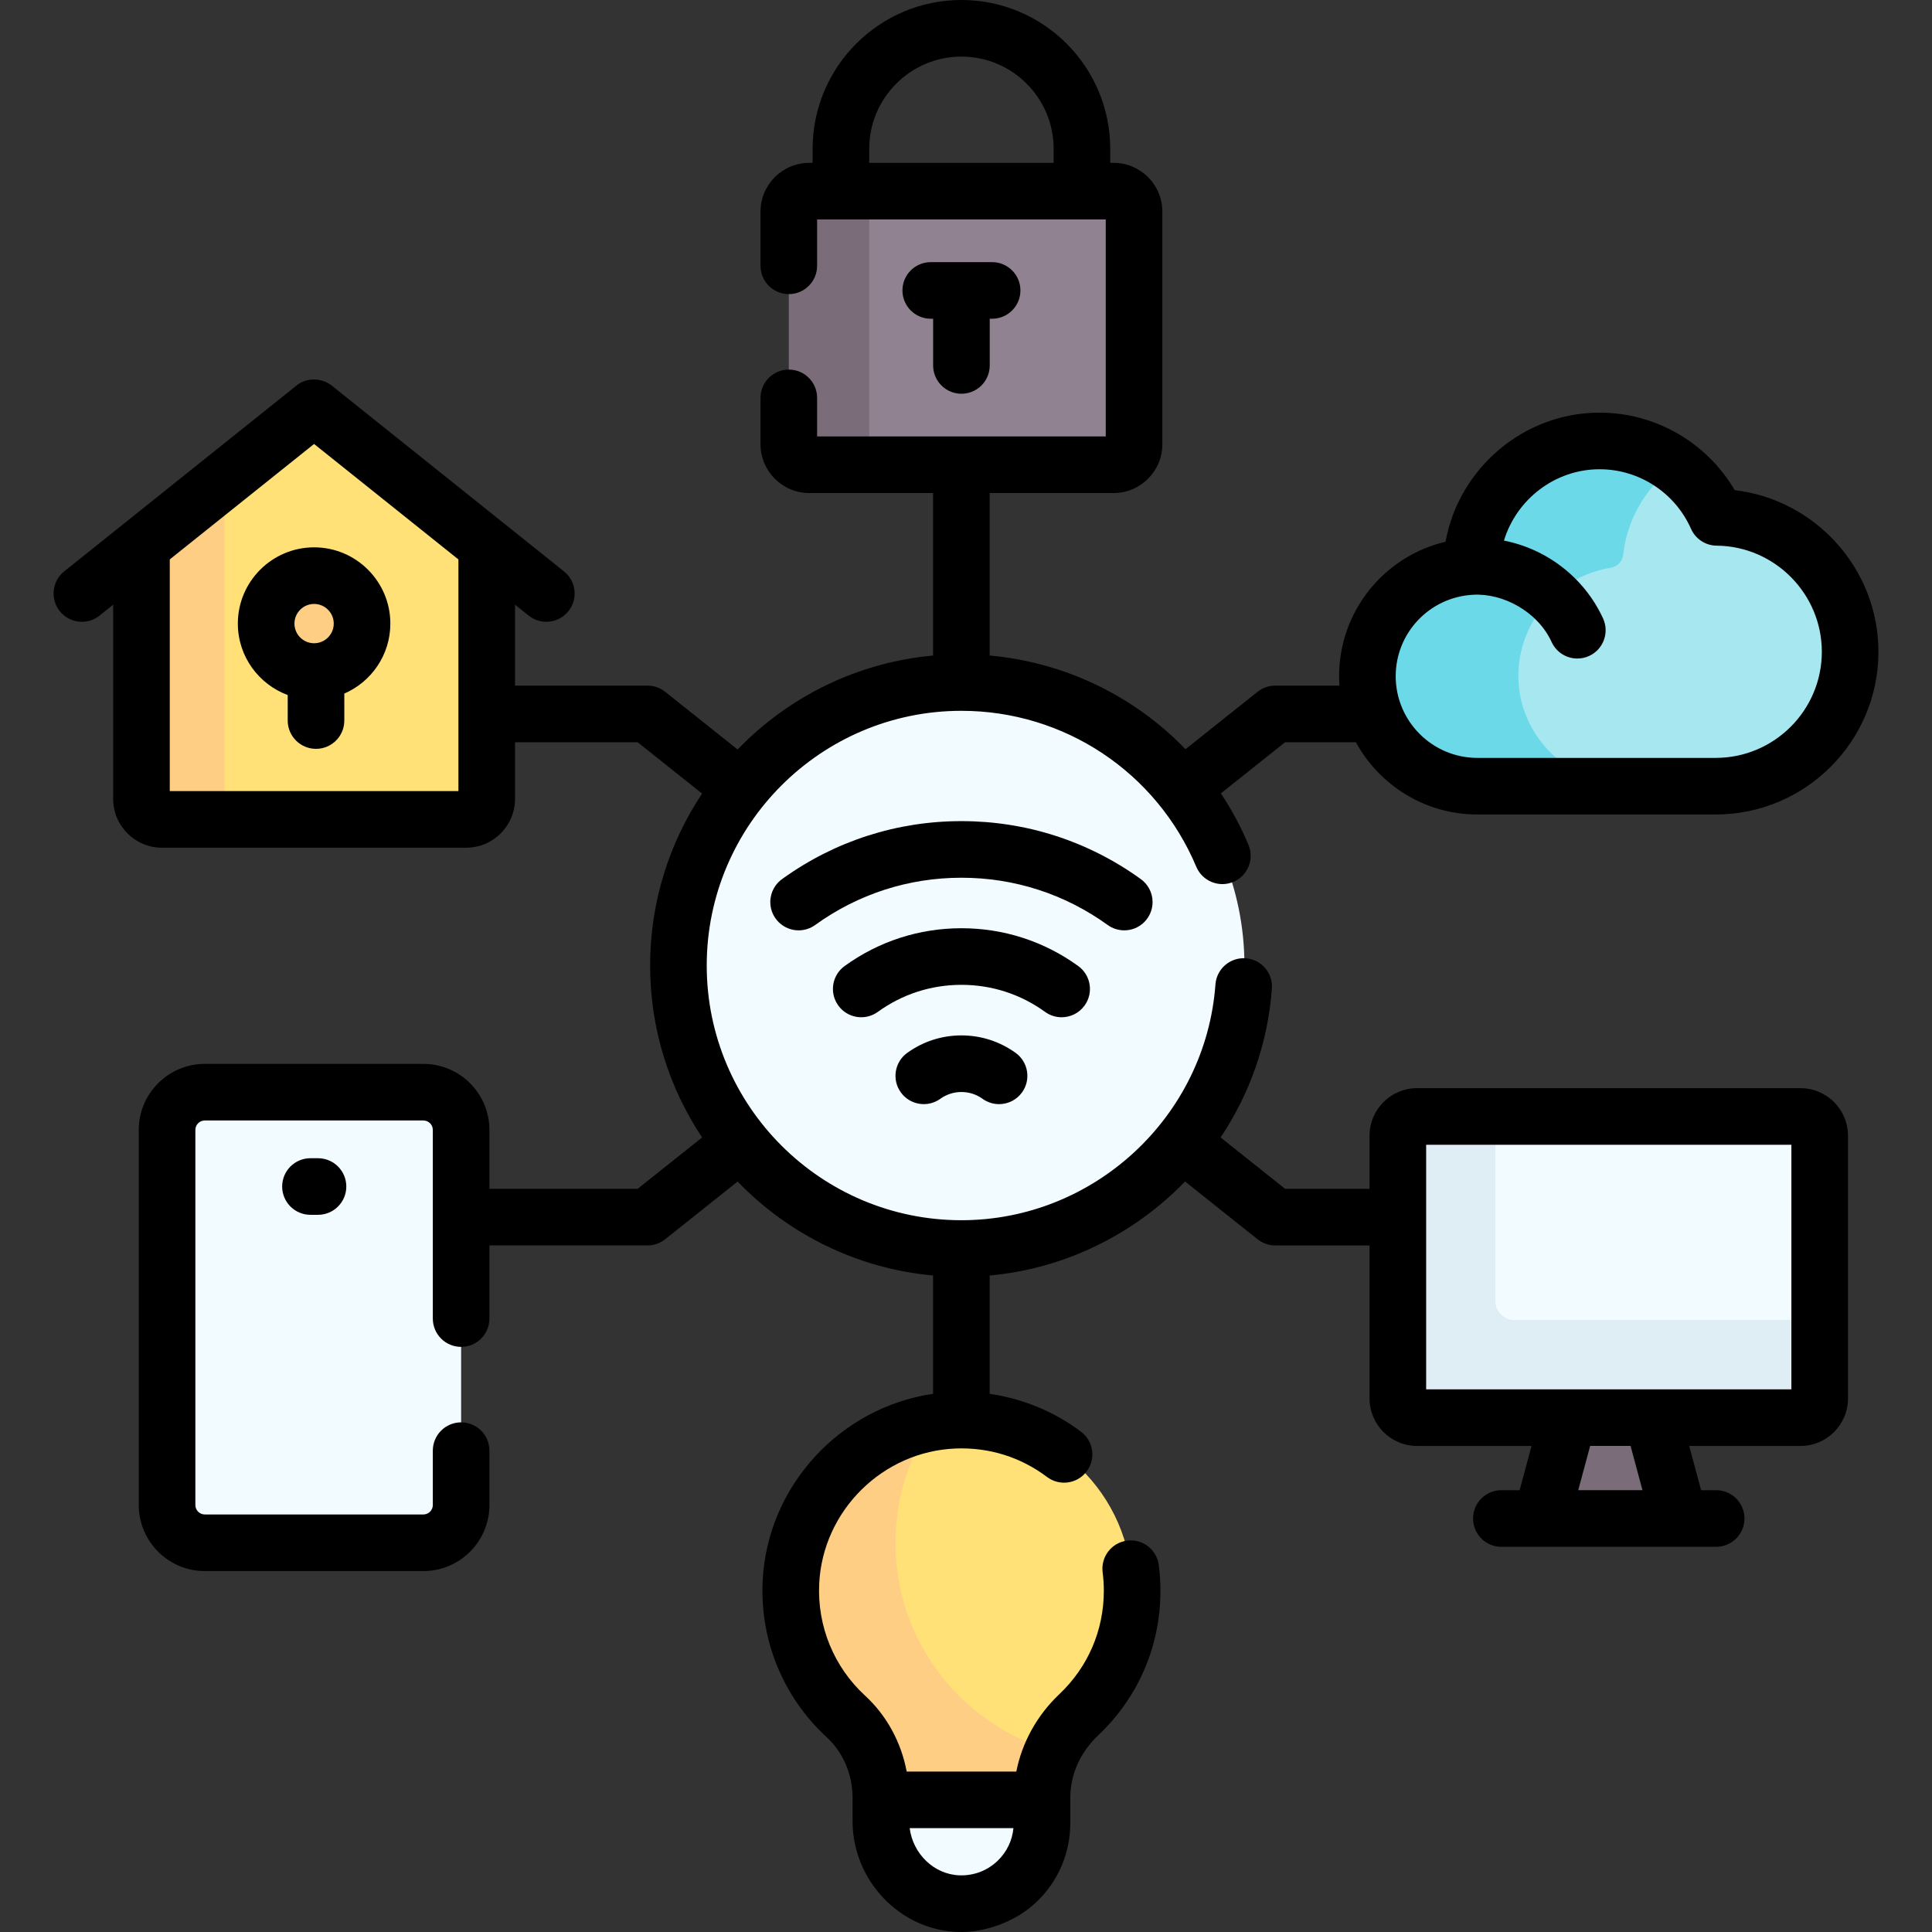
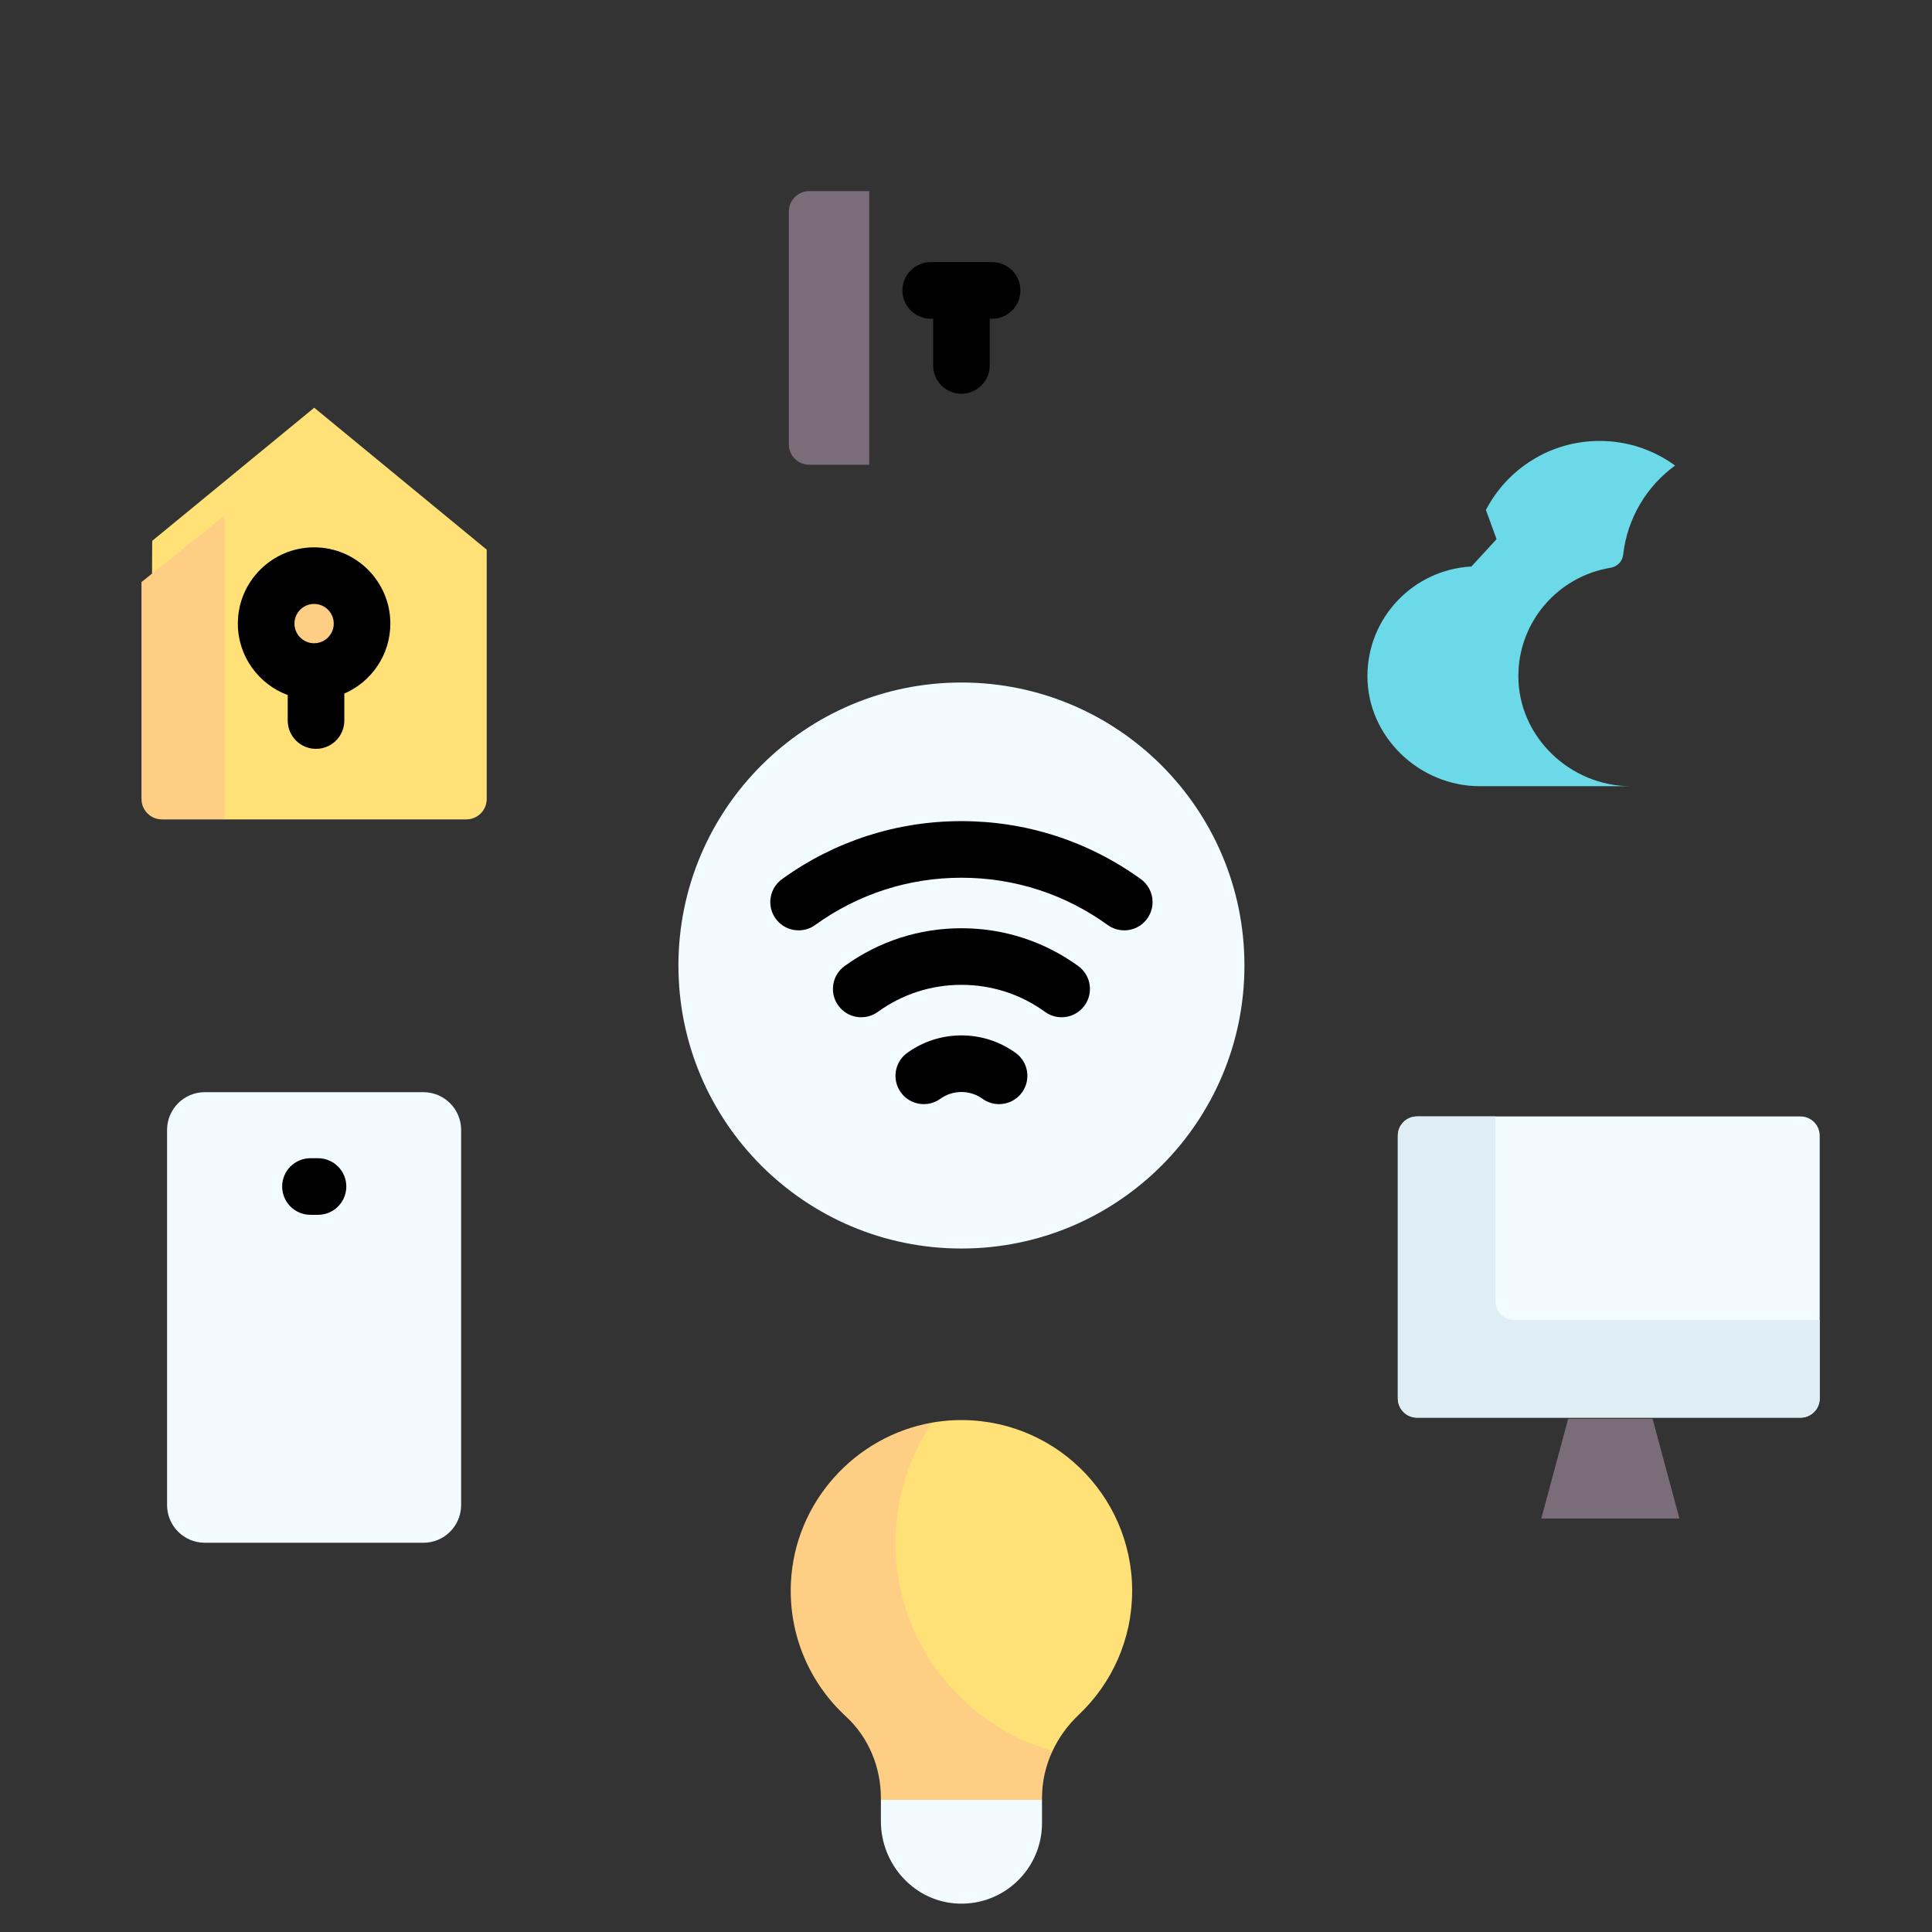
<svg xmlns="http://www.w3.org/2000/svg" id="Capa_1" height="512" viewBox="0 0 512.007 512.007" width="512">
  <rect x="0" y="0" width="512.007" height="512.007" fill="#333333" stroke="none" />
  <g>
    <g>
      <path d="m437.951 375.988 7.116 26.431h-36.597l7.116-26.431z" fill="#7a6d79" />
      <circle cx="254.793" cy="255.876" fill="#f2fbff" r="75" />
-       <path d="m217.182 52.946 13.174-2.288h64.762c2.994 0 5.422 2.427 5.422 5.422v61.661c0 2.994-2.427 5.422-5.422 5.422h-64.762l-12.288-1.773c-2.994 0-5.422-2.427-5.422-5.422l-.886-57.6c0-2.995 2.428-5.422 5.422-5.422z" fill="#918291" />
      <path d="m230.356 50.653v72.51h-15.89c-2.99 0-5.42-2.43-5.42-5.42v-61.66c0-3 2.43-5.43 5.42-5.43z" fill="#7a6d79" />
      <path d="m300.036 421.583c0 12.94-5.44 24.62-14.16 32.86-2.917 2.759-5.27 6.005-6.932 9.559 0 0-9.584 8.099-9.584 12.471v.51h-32.188v-.51c0-8.17-2.847-16.812-8.847-22.342-9.49-8.72-14.976-20.708-14.306-34.758 1.012-21.214 15.247-33.195 32.946-42.353 1.981-.349 4.004-.568 6.061-.647 25.79-.98 47.01 19.64 47.01 45.21z" fill="#ffe177" />
      <path d="m278.944 464.003c-1.81 3.86-2.798 8.101-2.798 12.471v.51l-21.37 6.607-21.33-6.607v-.51c0-8.17-3.27-16.07-9.27-21.6-9.49-8.72-15.24-21.45-14.57-35.5 1.01-21.21 16.919-38.743 37.359-42.353-6.1 9.1-9.649 20.053-9.649 31.833 0 26.219 17.598 48.318 41.628 55.149z" fill="#fece85" />
      <g fill="#f2fbff">
        <path d="m276.146 476.983v6.17c0 12.05-9.99 21.76-22.13 21.33-11.57-.41-20.57-10.27-20.57-21.84v-5.66z" />
        <path d="m112.204 408.854h-57.928c-5.523 0-10-4.477-10-10v-99.411c0-5.523 4.477-10 10-10h57.929c5.523 0 10 4.477 10 10v99.411c-.001 5.523-4.478 10-10.001 10z" />
        <path d="m375.533 295.878h101.626c2.807 0 5.083 2.276 5.083 5.083v69.649c0 2.807-2.276 5.083-5.083 5.083h-101.626c-2.807 0-5.083-2.276-5.083-5.083v-69.649c0-2.807 2.275-5.083 5.083-5.083z" />
      </g>
      <path d="m482.246 349.843v20.77c0 2.8-2.28 5.08-5.09 5.08h-101.62c-2.81 0-5.09-2.28-5.09-5.08v-69.65c0-2.81 2.28-5.09 5.09-5.09h20.76v48.89c0 2.8 2.28 5.08 5.09 5.08z" fill="#dfeef4" />
-       <path d="m453.986 208.35c19.914 0 36.638-16.296 36.319-36.207-.302-18.89-15.308-34.202-34.073-35.005-.755-.032-1.421-.47-1.752-1.149-2.447-5.019-6.088-9.35-10.556-12.614 0 0-12.352-3.266-19.835-3.266-18.535 0-30.667 12.564-31.059 31.005-15.36.827-26.733 12.528-26.729 28.095.004 16.031 14.086 27.488 30.118 27.488l30.707 1.654h26.86z" fill="#a6e7f0" />
      <path d="m402.386 179.213c0 16.03 13.74 29.14 29.77 29.14h-40c-16.03 0-29.77-13.11-29.77-29.14-.01-15.57 12.2-28.253 27.56-29.083l6.661-7.245-2.823-7.746c5.67-10.867 17.029-18.286 30.132-18.286 7.48 0 14.389 2.422 20.009 6.522-7.51 5.46-12.689 13.949-13.769 23.679-.2 1.75-1.58 3.13-3.31 3.41-13.87 2.249-24.47 14.239-24.46 28.749z" fill="#6bd9e7" />
      <path d="m128.987 145.667v66.066c0 2.994-2.427 5.422-5.422 5.422h-64.07l-14.078-3.53c-2.994 0-5.422-2.427-5.422-5.422l.34-64.871 42.94-35.279z" fill="#ffe177" />
      <path d="m59.496 136.653v80.5h-16.58c-3 0-5.42-2.43-5.42-5.42v-57.48z" fill="#fece85" />
      <path d="m97.736 165.263c0 5.04-5.401 12.7-15.1 12.7s-13.9-7.23-13.9-12.7c0-8.01 6.5-14.5 14.5-14.5 8.01 0 14.5 6.49 14.5 14.5z" fill="#fece85" />
    </g>
    <g>
      <path d="m297.954 246.555c4.142 0 7.494-3.358 7.494-7.5 0-2.565-1.29-4.829-3.255-6.181-13.888-9.987-30.274-15.265-47.399-15.265-17.073 0-33.412 5.247-47.273 15.174-2.038 1.341-3.382 3.649-3.382 6.272 0 4.142 3.364 7.5 7.506 7.5 1.577 0 3.113-.497 4.391-1.42 11.346-8.194 24.748-12.526 38.757-12.526 14.01 0 27.412 4.332 38.758 12.526 1.277.923 2.826 1.42 4.403 1.42z" />
      <path d="m281.344 269.588c2.324 0 4.615-1.077 6.082-3.103 2.429-3.355 1.678-8.044-1.677-10.473-9.053-6.554-19.757-10.018-30.955-10.018s-21.902 3.464-30.955 10.018c-3.355 2.429-4.106 7.118-1.677 10.473s7.118 4.106 10.473 1.677c6.478-4.689 14.14-7.168 22.159-7.168s15.682 2.479 22.159 7.168c1.328.963 2.866 1.426 4.391 1.426z" />
      <path d="m254.793 274.394c-5.179 0-10.142 1.599-14.353 4.624-3.364 2.417-4.132 7.103-1.716 10.467s7.102 4.133 10.467 1.716c1.645-1.182 3.582-1.806 5.602-1.806s3.957.625 5.603 1.807c1.325.951 2.854 1.409 4.369 1.409 2.333 0 4.633-1.085 6.098-3.125 2.416-3.365 1.647-8.051-1.717-10.467-4.212-3.026-9.175-4.625-14.353-4.625z" />
      <path d="m254.793 104.349c4.142 0 7.5-3.358 7.5-7.5v-12.379h.633c4.142 0 7.5-3.358 7.5-7.5s-3.358-7.5-7.5-7.5h-16.266c-4.142 0-7.5 3.358-7.5 7.5s3.358 7.5 7.5 7.5h.632v12.379c.001 4.142 3.359 7.5 7.501 7.5z" />
-       <path d="m477.159 288.378h-101.626c-6.938 0-12.583 5.645-12.583 12.583v14.092h-22.382l-17.087-13.613c7.647-11.451 12.523-24.915 13.589-39.454.303-4.131-2.801-7.726-6.932-8.028-4.126-.304-7.726 2.8-8.028 6.932-2.569 35.039-32.138 62.486-67.317 62.486-37.22 0-67.5-30.28-67.5-67.5s30.28-67.5 67.5-67.5c27.239 0 51.67 16.223 62.242 41.33 1.607 3.817 6.003 5.611 9.822 4.002 3.818-1.607 5.609-6.005 4.002-9.822-2.031-4.824-4.483-9.379-7.299-13.632l17.008-13.55h18.77c6.221 11.397 18.318 19.147 32.192 19.147h63.155c23.78 0 43.126-19.346 43.126-43.125 0-21.997-16.7-40.312-38.089-42.826-7.389-12.614-20.983-20.542-35.805-20.542-20.21 0-37.335 14.847-40.827 34.211-16.25 3.821-28.208 18.395-28.208 35.634 0 .842.039 1.674.095 2.501h-17.031c-1.698 0-3.345.576-4.673 1.634l-19.098 15.215c-13.574-14.073-31.905-23.024-51.899-24.826v-43.064h32.842c7.125 0 12.922-5.796 12.922-12.921v-61.663c0-7.125-5.797-12.922-12.922-12.922h-.889v-3.721c0-21.745-17.691-39.436-39.436-39.436s-39.436 17.691-39.436 39.437v3.721h-.889c-7.125 0-12.921 5.797-12.921 12.922v14.364c0 4.142 3.358 7.5 7.5 7.5s7.5-3.358 7.5-7.5v-12.287h76.494v57.504h-76.494v-10.218c0-4.142-3.358-7.5-7.5-7.5s-7.5 3.358-7.5 7.5v12.297c0 7.125 5.796 12.921 12.921 12.921h32.808v43.072c-20.263 1.84-38.424 11.036-51.801 24.892l-19.197-15.289c-1.328-1.058-2.975-1.633-4.672-1.633h-35.119v-21.449l3.612 2.889c1.383 1.106 3.037 1.644 4.68 1.644 2.2 0 4.38-.964 5.861-2.815 2.588-3.234 2.063-7.954-1.171-10.542l-61.431-49.145c-2.566-2.149-6.806-2.417-9.594 0l-61.432 49.145c-3.234 2.587-3.759 7.307-1.171 10.542 1.481 1.852 3.661 2.815 5.861 2.815 1.643 0 3.297-.538 4.68-1.644l3.612-2.889v51.479c0 7.125 5.796 12.921 12.921 12.921h80.65c7.125 0 12.921-5.796 12.921-12.921v-15.03h32.498l17.08 13.604c-8.692 13.066-13.772 28.733-13.772 45.569 0 16.837 5.08 32.505 13.774 45.573l-17.083 13.605h-39.28v-15.61c0-9.649-7.851-17.5-17.5-17.5h-57.927c-9.649 0-17.5 7.851-17.5 17.5v99.411c0 9.649 7.851 17.5 17.5 17.5h57.929c9.649 0 17.5-7.851 17.5-17.5v-14.411c0-4.142-3.358-7.5-7.5-7.5s-7.5 3.358-7.5 7.5v14.411c0 1.378-1.122 2.5-2.5 2.5h-57.929c-1.378 0-2.5-1.122-2.5-2.5v-99.411c0-1.378 1.122-2.5 2.5-2.5h57.929c1.378 0 2.5 1.122 2.5 2.5v50c0 4.142 3.358 7.5 7.5 7.5s7.5-3.358 7.5-7.5v-19.39h41.901c1.697 0 3.345-.576 4.672-1.633l19.199-15.291c13.377 13.854 31.536 23.049 51.798 24.889v31.37c-24.567 3.559-43.961 24.393-45.161 49.631-.745 15.682 5.443 30.762 16.978 41.375 4.354 4.006 6.852 9.865 6.852 16.076v6.17c0 15.634 12.473 28.796 27.803 29.342 6.672.323 15.343-2.462 21.077-8.07 5.686-5.487 8.817-12.86 8.817-20.76v-6.681c0-6.185 2.623-12.07 7.384-16.573 10.644-10.066 16.506-23.673 16.506-38.316 0-2.279-.147-4.573-.438-6.82-.531-4.108-4.291-7.014-8.4-6.476-4.108.531-7.007 4.292-6.476 8.4.208 1.611.314 3.259.314 4.896 0 10.477-4.195 20.214-11.812 27.417-5.908 5.587-9.866 12.807-11.38 20.487h-29.054c-1.455-7.747-5.294-14.849-11.035-20.13-8.255-7.595-12.684-18.393-12.15-29.624.92-19.372 16.828-35.124 36.214-35.861 8.82-.335 17.166 2.275 24.164 7.547 3.31 2.494 8.012 1.832 10.503-1.477 2.492-3.308 1.831-8.011-1.477-10.503-7.1-5.349-15.468-8.787-24.227-10.047v-31.365c20.134-1.841 38.344-11.03 51.782-24.913l19.214 15.308c1.328 1.058 2.976 1.634 4.673 1.634h25.004v40.557c0 6.938 5.645 12.583 12.583 12.583h30.346l-3.157 11.727h-4.841c-4.142 0-7.5 3.358-7.5 7.5s3.358 7.5 7.5 7.5h56.929c4.142 0 7.5-3.358 7.5-7.5s-3.358-7.5-7.5-7.5h-3.995l-3.157-11.727h29.501c6.938 0 12.583-5.645 12.583-12.583v-69.649c0-6.942-5.645-12.586-12.583-12.586zm-86.809-130.755c7.986-.483 17.171 4.466 20.855 12.533 1.265 2.746 3.979 4.363 6.816 4.363 1.05 0 2.118-.222 3.134-.69 3.762-1.733 5.406-6.188 3.673-9.95-4.968-10.782-14.86-18.369-26.257-20.617 3.303-10.894 13.489-18.905 25.346-18.905 10.465 0 19.976 6.198 24.228 15.79 1.192 2.69 3.848 4.435 6.791 4.46 15.37.134 27.875 12.748 27.875 28.119 0 15.508-12.617 28.125-28.126 28.125h-63.155c-11.937 0-21.648-9.711-21.648-21.648-.001-11.484 8.99-20.962 20.468-21.58zm-159.993-118.186c0-13.474 10.962-24.437 24.436-24.437s24.437 10.962 24.437 24.437v3.721h-48.873zm-185.364 170.217v-61.4l38.247-30.597 38.247 30.597v61.4zm209.288 287.337c-6.752-.24-12.335-5.692-13.205-12.506h27.499c-.31 3.283-1.76 6.31-4.167 8.633-2.728 2.633-6.313 3.997-10.127 3.873zm181-102.072h-17.025l3.157-11.727h10.711zm39.461-26.726h-96.792v-64.815h96.792z" />
      <path d="m83.24 145.053c-11.143 0-20.208 9.065-20.208 20.207 0 8.682 5.514 16.081 13.216 18.935v6.759c0 4.142 3.358 7.5 7.5 7.5s7.5-3.358 7.5-7.5v-7.149c7.169-3.108 12.199-10.247 12.199-18.545.001-11.142-9.064-20.207-20.207-20.207zm0 15c2.872 0 5.208 2.336 5.208 5.207 0 2.872-2.336 5.208-5.208 5.208s-5.208-2.336-5.208-5.208c.001-2.871 2.336-5.207 5.208-5.207z" />
      <path d="m82.276 306.943c-4.142 0-7.5 3.358-7.5 7.5s3.358 7.5 7.5 7.5h2c4.142 0 7.5-3.358 7.5-7.5s-3.358-7.5-7.5-7.5z" />
    </g>
  </g>
</svg>